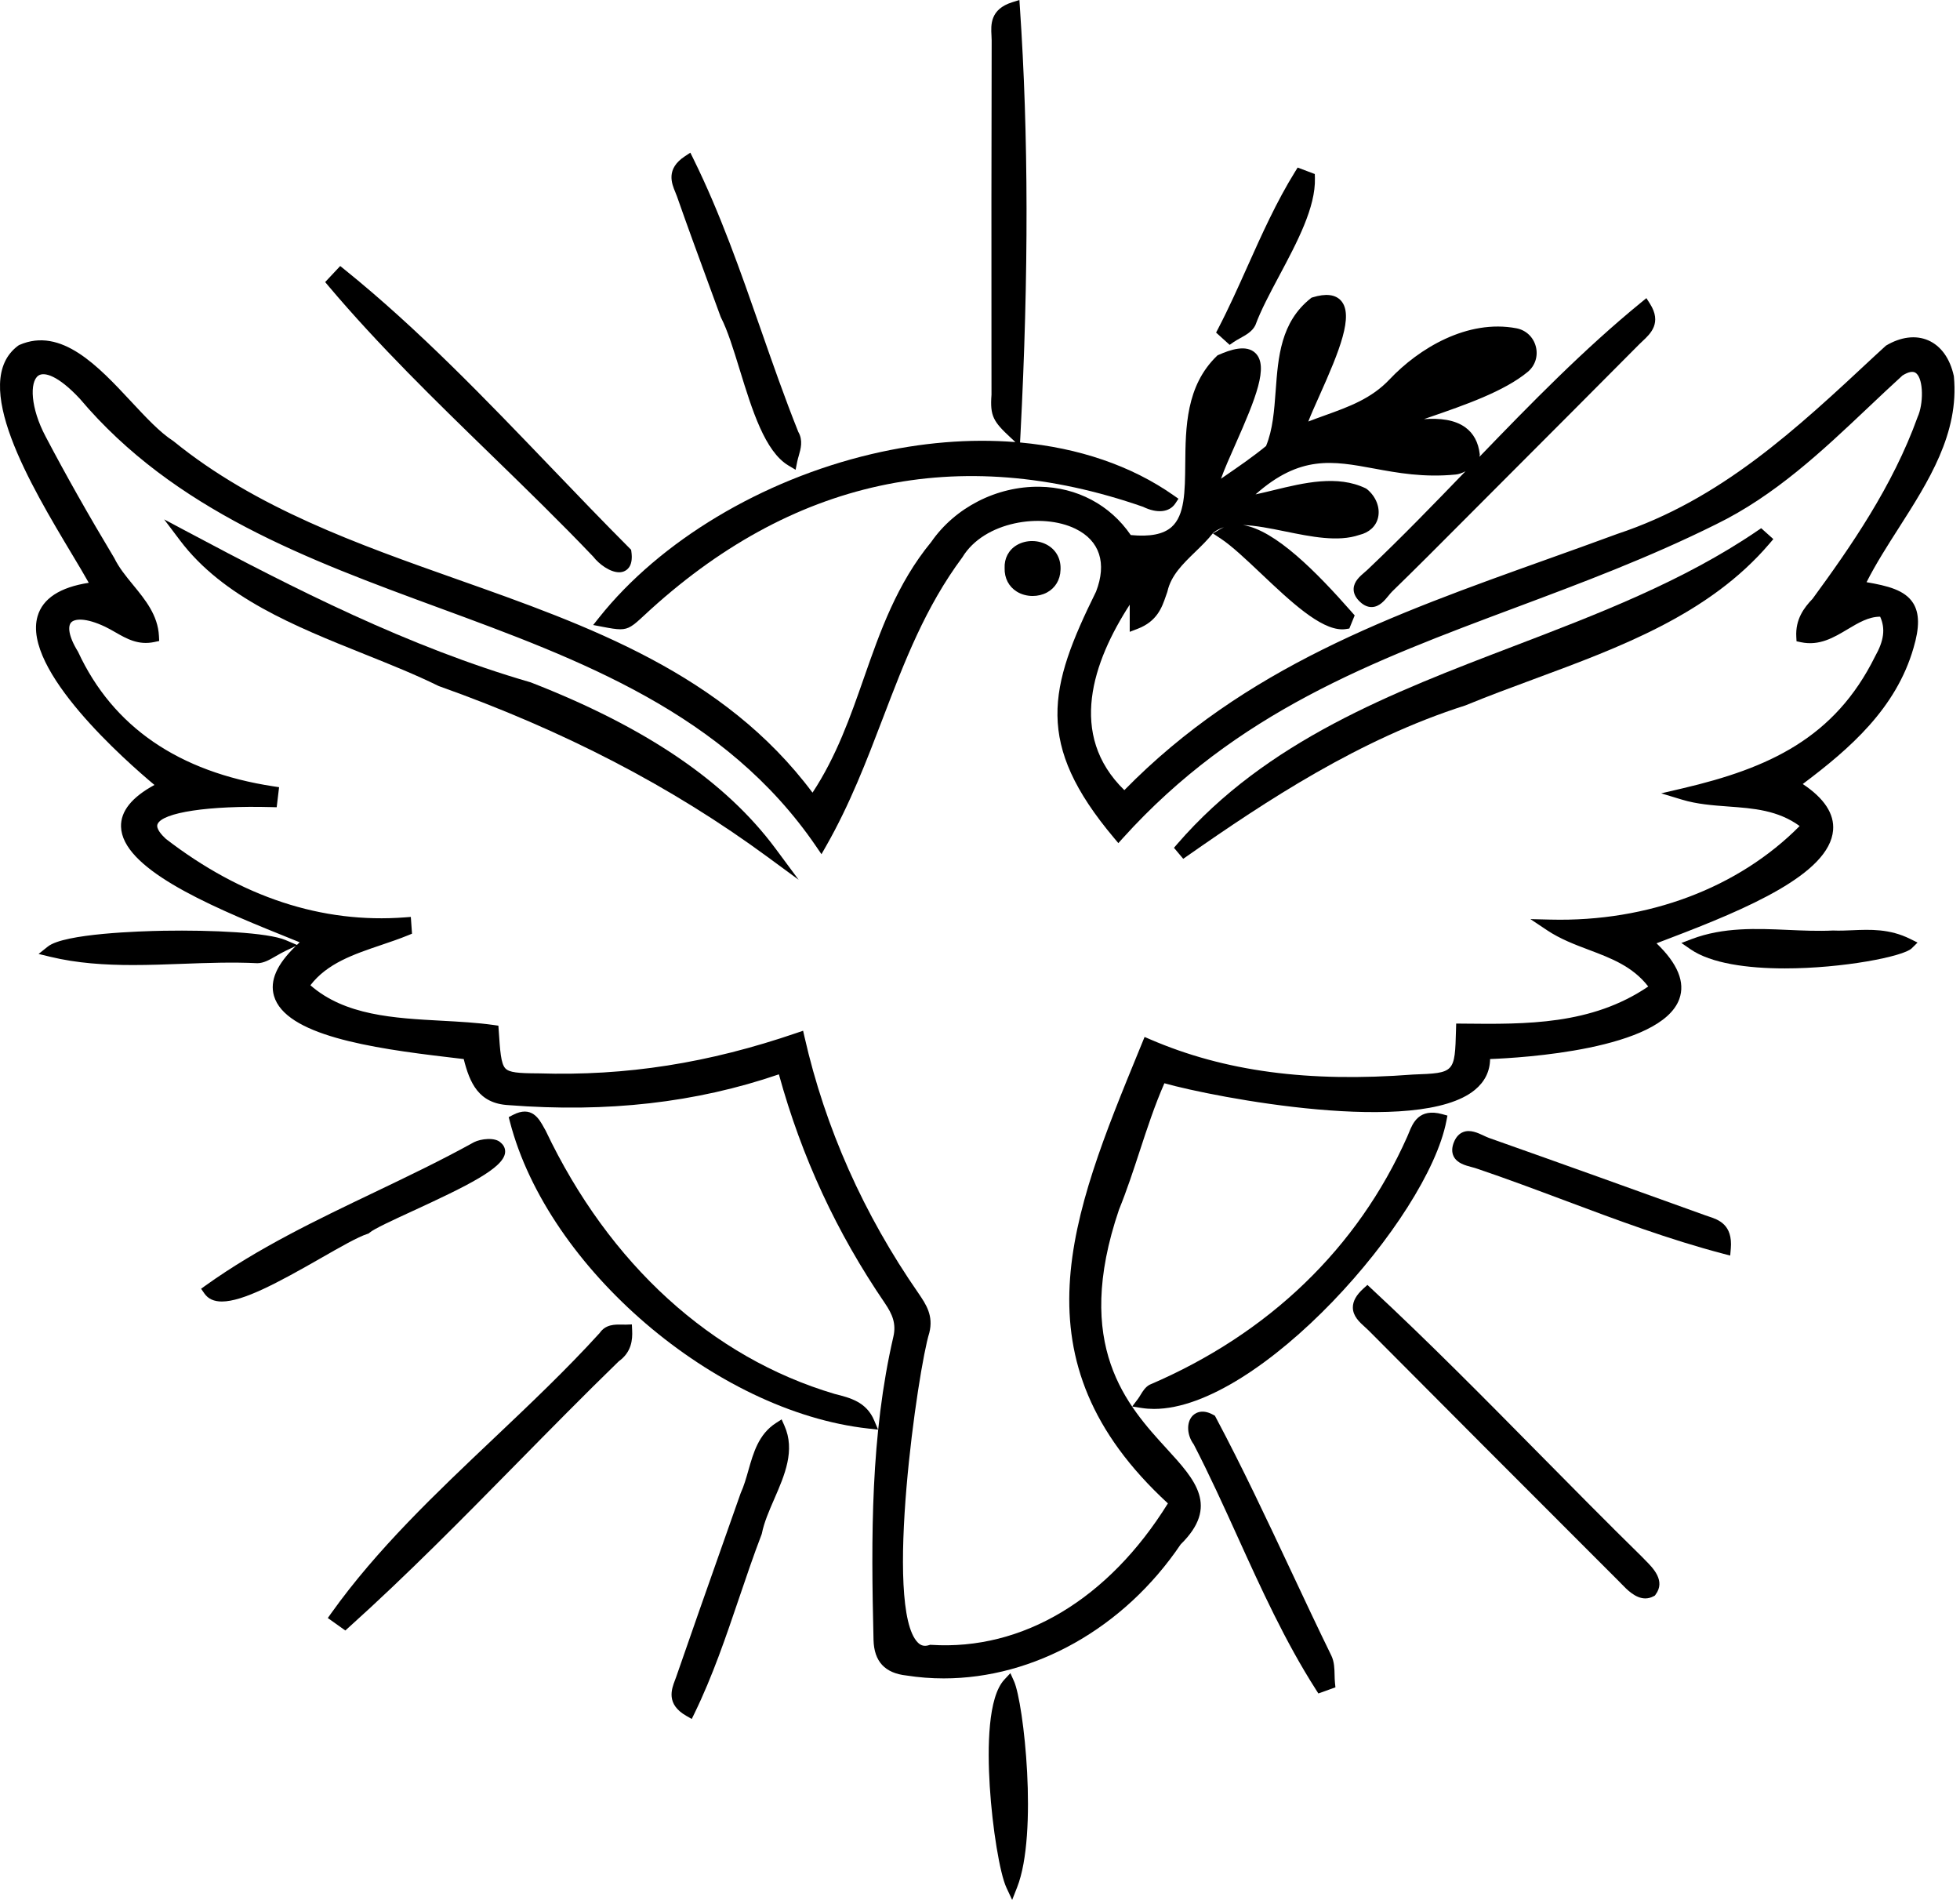
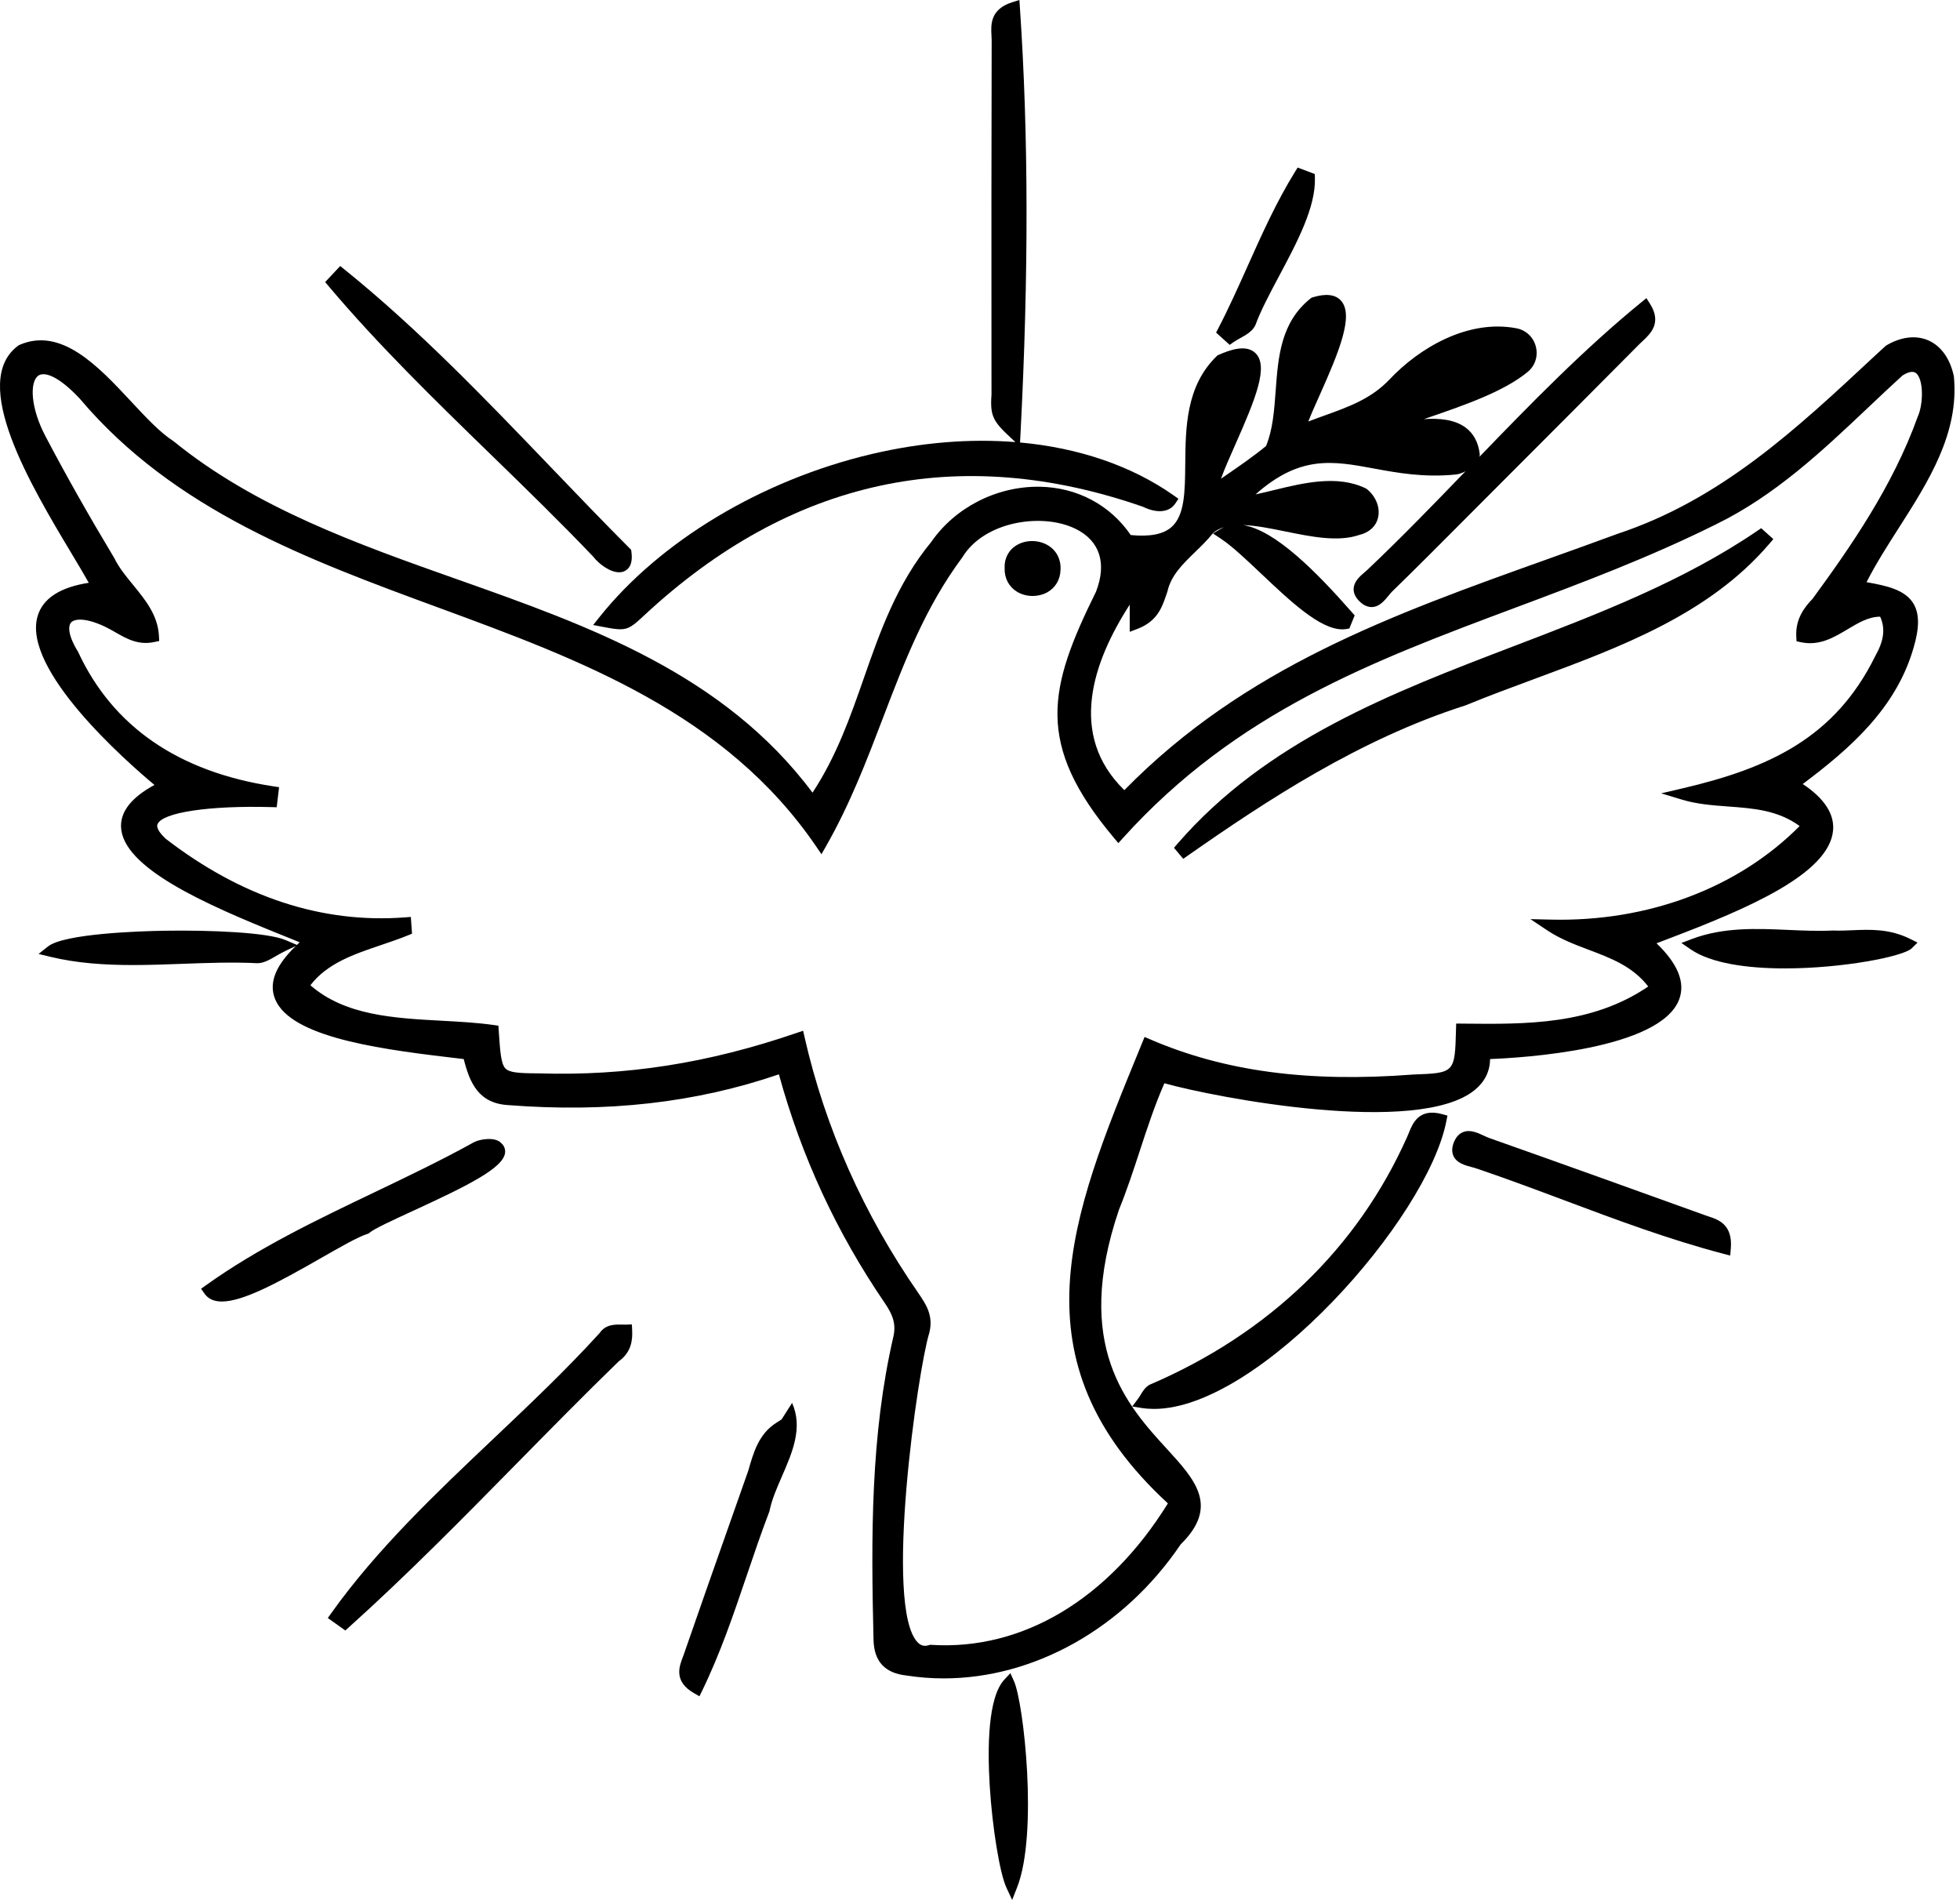
<svg xmlns="http://www.w3.org/2000/svg" version="1.1" id="Layer_1" x="0px" y="0px" width="227px" height="220px" viewBox="0 0 227 220" enable-background="new 0 0 227 220" xml:space="preserve">
  <g id="bird_00000013912491006285766500000012609664323249332874_">
    <path d="M216.177,67.413c1.065-2.106,2.414-4.216,3.723-6.265c3.449-5.4,7.017-10.983,6.393-17.543l-0.012-0.079   c-0.438-2.016-1.49-3.479-2.963-4.118c-1.442-0.626-3.18-0.409-4.894,0.614l-1.245,1.141c-9.194,8.582-17.878,16.687-29.851,20.655   c-2.701,0.997-5.395,1.96-8.073,2.918c-18.051,6.454-35.112,12.554-49.037,26.758c-6.583-6.408-3.643-14.883,0.622-21.475v3.143   l0.918-0.352c2.261-0.868,2.817-2.485,3.265-3.784c0.054-0.157,0.108-0.313,0.164-0.468l0.024-0.084   c0.416-1.85,1.776-3.17,3.216-4.566c0.717-0.695,1.457-1.413,2.085-2.21c0.362-0.298,0.781-0.508,1.243-0.652   c-0.116,0.052-0.23,0.109-0.342,0.174l-0.937,0.549l0.906,0.598c1.283,0.846,2.939,2.411,4.691,4.069   c3.35,3.168,6.808,6.438,9.379,6.438c0.153,0,0.304-0.012,0.451-0.036l0.373-0.061l0.618-1.519l-0.406-0.461   c-3.995-4.535-8.785-9.419-12.527-9.998c1.475,0.044,3.16,0.384,4.896,0.738c3.008,0.613,6.117,1.247,8.566,0.406   c1.156-0.273,1.951-1.009,2.181-2.018c0.263-1.149-0.245-2.441-1.294-3.291l-0.131-0.083c-3.275-1.589-7.193-0.638-10.65,0.202   c-0.732,0.178-1.435,0.349-2.117,0.494c5.158-4.575,8.953-3.874,13.703-2.998c2.714,0.501,5.79,1.068,9.492,0.696   c0.326-0.028,0.728-0.167,1.123-0.377c-3.645,3.779-7.401,7.657-11.248,11.304c-0.122,0.123-0.269,0.247-0.42,0.377   c-0.552,0.472-1.239,1.06-1.287,1.892c-0.027,0.481,0.165,0.945,0.571,1.382c0.476,0.512,0.98,0.771,1.498,0.771   c0.017,0,0.034,0,0.05-0.001c0.866-0.028,1.455-0.748,1.928-1.327c0.143-0.175,0.28-0.346,0.417-0.479   c2.751-2.672,5.499-5.432,8.157-8.102l5.065-5.077c5.142-5.149,10.285-10.298,15.412-15.463c0.118-0.119,0.245-0.237,0.372-0.356   c0.9-0.839,2.26-2.107,0.842-4.327l-0.408-0.64l-0.588,0.48c-6.659,5.438-12.805,11.735-18.745,17.892   c0.018-0.071,0.03-0.142,0.034-0.212l0.003-0.057l-0.007-0.057c-0.16-1.348-0.714-2.379-1.647-3.066   c-1.252-0.922-2.997-1.095-4.813-0.97c0.214-0.074,0.431-0.149,0.648-0.224c4.046-1.395,8.632-2.977,11.374-5.248   c0.86-0.711,1.218-1.833,0.937-2.927c-0.282-1.097-1.141-1.909-2.241-2.119c-5.694-1.083-11.324,2.341-14.695,5.912   c-2.105,2.234-4.721,3.176-7.491,4.172c-0.633,0.228-1.28,0.46-1.927,0.712c0.32-0.828,0.799-1.897,1.295-3.003   c2.328-5.193,3.99-9.3,2.501-10.982c-0.652-0.735-1.763-0.867-3.3-0.392l-0.122,0.038l-0.1,0.079   c-3.468,2.759-3.765,6.79-4.051,10.689c-0.17,2.312-0.331,4.499-1.115,6.407c-1.512,1.239-3.165,2.375-4.766,3.475   c-0.151,0.104-0.302,0.207-0.453,0.311c0.394-1.104,1.032-2.542,1.657-3.95c2.4-5.408,3.86-9.067,2.35-10.578   c-1.061-1.062-2.962-0.398-4.302,0.196l-0.11,0.049l-0.086,0.084c-3.566,3.461-3.61,8.263-3.649,12.501   c-0.029,3.188-0.055,5.941-1.588,7.294c-0.953,0.841-2.501,1.144-4.724,0.927c-2.396-3.497-6.23-5.531-10.57-5.594   c-4.947-0.065-9.773,2.397-12.539,6.397c-3.98,4.831-5.921,10.383-7.798,15.752c-1.559,4.459-3.168,9.061-5.949,13.274   C83.799,77.99,68.123,72.446,52.954,67.083C41.48,63.025,29.616,58.83,20.109,51.097l-0.061-0.045   c-1.519-0.974-3.141-2.715-4.86-4.558c-3.792-4.068-8.091-8.677-12.948-6.55L2.109,40.02c-5.712,4.223,1.472,16.216,6.226,24.152   c0.753,1.257,1.429,2.385,1.947,3.312c-3.338,0.517-5.332,1.818-5.93,3.873C2.547,77.556,14.6,88.146,17.889,90.893   c-2.622,1.421-3.924,3.043-3.872,4.834c0.137,4.728,9.661,8.945,18.576,12.527c0.786,0.316,1.507,0.606,2.114,0.858   c-0.115,0.103-0.209,0.203-0.317,0.305l-1.311-0.56c-2.061-0.881-8.579-1.175-14.111-1.082c-2.669,0.046-11.525,0.315-13.422,1.827   l-1.079,0.86l1.34,0.325c3.114,0.756,6.355,0.959,9.6,0.959c1.916,0,3.835-0.071,5.73-0.141c2.854-0.106,5.807-0.214,8.674-0.071   c0.739-0.01,1.385-0.384,2.133-0.818c0.361-0.208,0.734-0.425,1.16-0.627l1.164-0.554c-2.206,2.12-3.049,4.025-2.535,5.787   c1.322,4.527,11.125,6.038,20.209,7.1c0.655,0.077,1.249,0.146,1.765,0.211c0.695,2.749,1.714,5.143,5.183,5.334   c11.462,0.889,21.716-0.276,31.318-3.565c2.651,9.618,6.678,18.304,12.296,26.528c0.853,1.263,1.311,2.349,0.963,3.854   c-2.635,11.389-2.59,23.103-2.298,35.102c0.061,2.503,1.317,3.854,3.806,4.126c1.435,0.226,2.881,0.336,4.325,0.336   c10.443,0,20.859-5.78,27.441-15.518c4.488-4.407,1.677-7.479-1.577-11.035c-4.615-5.042-10.936-11.948-5.565-27.73   c0.908-2.229,1.665-4.541,2.398-6.777c0.855-2.61,1.738-5.304,2.858-7.854c5.825,1.646,29.402,6.166,35.955,0.771   c1.156-0.951,1.748-2.151,1.767-3.575c3.584-0.136,19.789-1.073,21.915-6.953c0.7-1.935-0.188-4.102-2.64-6.449   c0.466-0.181,0.988-0.379,1.551-0.594c8.924-3.396,18.479-7.443,18.898-12.499c0.158-1.901-1.024-3.699-3.513-5.351   c5.467-4.102,10.816-8.759,12.831-15.769c0.703-2.359,0.689-4.003-0.043-5.174C220.622,68.316,218.593,67.831,216.177,67.413z    M194.806,92.595c1.738,0.526,3.569,0.661,5.34,0.792c2.949,0.216,5.747,0.422,8.283,2.261   c-7.097,7.168-17.563,11.119-28.854,10.836l-2.328-0.056l1.936,1.293c1.511,1.009,3.196,1.646,4.827,2.262   c2.601,0.983,5.067,1.914,6.885,4.247c-6.565,4.462-14.136,4.378-21.464,4.3l-0.782-0.009l-0.018,0.664   c-0.138,5.061-0.138,5.061-4.971,5.24c-12.166,0.933-21.849-0.365-30.467-4.081l-0.631-0.272l-0.608,1.483   c-7.898,19.261-14.729,35.914,3.308,52.529c-6.879,11.086-16.831,17.053-27.41,16.38l-0.125-0.008l-0.119,0.038   c-0.535,0.168-0.939,0.075-1.308-0.296c-3.997-4.022,0.046-31.844,1.329-35.862c0.501-1.994-0.379-3.292-1.235-4.553   c-6.375-9.182-10.821-19.173-13.215-29.696l-0.167-0.733l-0.711,0.243c-10.26,3.519-19.774,5.012-29.935,4.693   c-2.344-0.008-3.397-0.092-3.848-0.588c-0.503-0.553-0.598-1.972-0.759-4.387l-0.037-0.547l-0.542-0.077   c-1.926-0.273-4.008-0.386-6.022-0.495c-5.519-0.298-11.22-0.607-15.208-4.109c1.951-2.543,4.996-3.574,8.21-4.663   c1.031-0.349,2.098-0.71,3.105-1.122l0.453-0.185l-0.138-1.941l-0.677,0.051c-9.596,0.733-18.927-2.337-27.689-9.086   c-0.452-0.414-1.178-1.186-0.97-1.703c0.551-1.361,5.971-2.177,13.186-1.98l0.616,0.016l0.276-2.32l-0.646-0.098   c-10.996-1.673-18.609-6.908-22.626-15.56l-0.038-0.07c-1.133-1.841-1.146-2.933-0.78-3.342c0.399-0.445,1.67-0.586,3.933,0.484   c0.398,0.189,0.795,0.417,1.179,0.637c1.317,0.755,2.677,1.536,4.532,1.137l0.562-0.12l-0.029-0.574   c-0.123-2.416-1.585-4.199-2.999-5.923c-0.835-1.018-1.623-1.979-2.175-3.105c-3.003-5.001-5.6-9.599-7.945-14.059   c-1.77-3.326-1.871-6.336-0.856-7.06c0.675-0.483,2.302-0.023,4.817,2.676c10.917,12.926,26.489,18.652,41.549,24.189   c16.316,5.999,33.188,12.203,43.729,27.653l0.61,0.893l0.535-0.939c2.772-4.858,4.707-9.919,6.577-14.813   c2.525-6.606,4.911-12.846,9.207-18.628c2.508-4.157,9.219-5.204,13.106-3.299c2.811,1.378,3.646,3.981,2.376,7.274   c-5.511,11.157-7.102,17.608,2.084,28.527l0.499,0.593l0.519-0.575c13.19-14.612,28.887-20.485,45.504-26.702   c7.581-2.836,15.42-5.769,23.162-9.62c6.864-3.34,12.341-8.516,17.636-13.522c1.302-1.231,2.648-2.503,3.995-3.73   c0.727-0.454,1.264-0.539,1.596-0.249c0.855,0.745,0.835,3.576,0.155,5.059c-2.891,8.037-7.791,15.076-12.162,21.045   c-1.003,1.043-2.001,2.384-1.889,4.407l0.028,0.516l0.505,0.108c2.139,0.455,3.807-0.542,5.42-1.506   c1.243-0.742,2.424-1.447,3.759-1.45c0.626,1.384,0.444,2.781-0.594,4.616c-4.668,9.433-12.294,12.925-22.311,15.267l-2.453,0.573   L194.806,92.595z" />
    <path d="M69.393,71.499l-0.695,0.873l1.096,0.21c0.914,0.175,1.541,0.284,2.044,0.284c0.971,0,1.476-0.406,2.676-1.523l0.084-0.078   c16.963-15.785,36.408-20.017,57.79-12.579c1.621,0.794,3.049,0.646,3.733-0.386l0.363-0.548l-0.538-0.378   c-4.909-3.452-11.034-5.52-17.808-6.137l0.053-1.012c0.956-18.46,0.933-34.609-0.071-49.371L118.063,0l-0.818,0.256   c-2.588,0.809-2.484,2.634-2.416,3.842c0.011,0.197,0.023,0.39,0.022,0.574c-0.035,12.158-0.029,24.519-0.023,36.473l0.004,4.565   c-0.188,2.484,0.224,3.117,2.224,4.975l0.546,0.507c-5.267-0.418-10.913,0.03-16.683,1.392   C88.216,55.583,76.431,62.654,69.393,71.499z" />
-     <path d="M101.248,164.483c-0.902-2.154-2.786-2.625-4.579-3.074c-14.243-4.218-26.118-15.021-33.462-30.465   c-0.07-0.121-0.137-0.244-0.204-0.365c-0.572-1.038-1.434-2.611-3.611-1.47l-0.475,0.249l0.135,0.519   c4.389,16.965,23.782,33.572,41.5,35.538l1.141,0.127L101.248,164.483z" />
    <path d="M167.518,129.793l0.119-0.615l-0.604-0.166c-2.69-0.737-3.419,1.058-3.851,2.131c-0.066,0.164-0.131,0.326-0.204,0.486   c-5.738,12.893-16.035,22.814-29.827,28.712c-0.5,0.265-0.796,0.75-1.056,1.178c-0.094,0.155-0.187,0.31-0.29,0.447l-0.677,0.9   l1.113,0.173c0.459,0.071,0.931,0.106,1.414,0.106C145.838,163.147,165.322,141.144,167.518,129.793z" />
-     <path d="M190.151,180.254c-3.995-3.917-7.991-7.965-11.856-11.88c-6.29-6.372-12.794-12.961-19.473-19.167l-0.453-0.422   l-0.46,0.415c-0.826,0.747-1.227,1.464-1.226,2.193c0.001,1.015,0.778,1.712,1.402,2.273c0.146,0.131,0.289,0.259,0.416,0.387   c8.558,8.612,17.286,17.341,25.726,25.782l3.282,3.282c0.088,0.088,0.18,0.183,0.276,0.283c0.642,0.668,1.625,1.687,2.77,1.687   c0.313,0,0.638-0.077,0.972-0.257l0.131-0.071l0.088-0.119c1.183-1.584-0.294-3.069-1.176-3.955   C190.429,180.543,190.293,180.407,190.151,180.254z" />
    <path d="M56.831,52.62c3.947,3.837,8.029,7.805,11.873,11.835c0.662,0.861,1.941,1.811,3.001,1.811   c0.198,0,0.389-0.033,0.565-0.107c0.505-0.208,1.063-0.772,0.855-2.272l-0.031-0.224l-0.16-0.16   c-3.04-3.046-6.106-6.242-9.07-9.333c-7.591-7.913-15.44-16.096-23.975-22.973l-0.487-0.393l-1.743,1.86l0.387,0.459   C43.851,40.003,50.45,46.417,56.831,52.62z" />
    <path d="M73.181,153.359l-0.666,0.024c-0.168,0.005-0.34,0.002-0.511-0.002c-0.789-0.016-1.861-0.04-2.552,0.972   c-3.837,4.223-8.124,8.283-12.269,12.209c-6.653,6.3-13.531,12.815-18.826,20.244l-0.392,0.551l2.03,1.444l0.402-0.362   c6.761-6.079,13.251-12.676,19.527-19.055c3.821-3.883,7.771-7.899,11.738-11.752c1.481-1.064,1.608-2.486,1.551-3.609   L73.181,153.359z" />
    <path d="M42.69,142.833l0.106-0.091c0.522-0.453,2.683-1.447,4.97-2.501c6.351-2.924,10.529-4.974,10.73-6.76   c0.05-0.445-0.126-0.855-0.496-1.162c-0.659-0.672-2.331-0.447-3.086-0.068c-3.772,2.091-7.757,3.997-11.611,5.841   c-6.603,3.158-13.432,6.424-19.471,10.748l-0.542,0.388l0.38,0.547c0.448,0.645,1.132,0.933,2.025,0.933   c2.446,0,6.458-2.156,11.473-5.027c2.208-1.264,4.294-2.458,5.389-2.805L42.69,142.833z" />
-     <path d="M78.398,22.724c1.193,3.406,2.457,6.849,3.68,10.179c0.462,1.26,0.925,2.52,1.385,3.78l0.034,0.078   c0.77,1.49,1.454,3.709,2.177,6.059c1.433,4.652,2.915,9.462,5.648,11.088l0.822,0.489l0.186-0.938   c0.046-0.23,0.113-0.459,0.179-0.687c0.23-0.795,0.515-1.78-0.055-2.766c-1.577-3.939-3.005-8.03-4.385-11.986   c-2.288-6.554-4.652-13.331-7.778-19.656l-0.339-0.686L79.314,18.1c-2.22,1.464-1.52,3.146-1.103,4.151   C78.278,22.412,78.344,22.57,78.398,22.724z" />
-     <path d="M154.568,193.96c-0.016-0.749-0.033-1.523-0.367-2.231c-1.596-3.265-3.174-6.624-4.7-9.873   c-2.762-5.877-5.617-11.955-8.702-17.749l-0.093-0.175l-0.173-0.096c-1.456-0.816-2.256-0.084-2.467,0.16   c-0.677,0.784-0.593,2.201,0.185,3.251c1.813,3.501,3.484,7.182,5.1,10.741c2.699,5.945,5.49,12.091,9.048,17.651l0.29,0.454   l1.976-0.711l-0.055-0.526C154.58,194.563,154.575,194.262,154.568,193.96z" />
-     <path d="M90.524,164.355l-0.661,0.426c-1.997,1.288-2.604,3.425-3.191,5.491c-0.261,0.918-0.507,1.784-0.891,2.628l-2.117,6.007   c-1.763,4.997-3.586,10.164-5.347,15.26c-0.043,0.124-0.091,0.25-0.14,0.378c-0.398,1.042-1.066,2.786,1.313,4.143l0.626,0.358   l0.316-0.648c2.103-4.317,3.654-8.891,5.154-13.314c0.828-2.441,1.683-4.965,2.621-7.414l0.032-0.109   c0.255-1.283,0.827-2.594,1.431-3.982c1.208-2.772,2.457-5.639,1.175-8.503L90.524,164.355z" />
+     <path d="M90.524,164.355l-0.661,0.426c-1.997,1.288-2.604,3.425-3.191,5.491l-2.117,6.007   c-1.763,4.997-3.586,10.164-5.347,15.26c-0.043,0.124-0.091,0.25-0.14,0.378c-0.398,1.042-1.066,2.786,1.313,4.143l0.626,0.358   l0.316-0.648c2.103-4.317,3.654-8.891,5.154-13.314c0.828-2.441,1.683-4.965,2.621-7.414l0.032-0.109   c0.255-1.283,0.827-2.594,1.431-3.982c1.208-2.772,2.457-5.639,1.175-8.503L90.524,164.355z" />
    <path d="M197.888,140.858c-0.127-0.042-0.252-0.082-0.375-0.127c-7.957-2.867-16.446-5.922-25.055-8.963   c-0.19-0.067-0.395-0.165-0.608-0.264c-0.702-0.328-1.577-0.739-2.39-0.418c-0.468,0.183-0.827,0.571-1.066,1.153   c-0.259,0.632-0.271,1.191-0.038,1.66c0.394,0.794,1.336,1.044,2.094,1.244c0.21,0.056,0.412,0.108,0.6,0.177   c3.433,1.161,6.87,2.449,10.192,3.693c5.929,2.221,12.06,4.517,18.368,6.17l0.776,0.203l0.068-0.799   C200.696,141.783,199.006,141.226,197.888,140.858z" />
    <path d="M214.546,107.716c-0.76,0.033-1.478,0.063-2.251,0.032c-1.71,0.084-3.481,0.007-5.193-0.069   c-3.69-0.162-7.508-0.328-11.165,1.055l-1.206,0.457l1.062,0.731c2.38,1.639,6.588,2.214,10.92,2.214   c6.721,0,13.741-1.384,14.695-2.326l0.673-0.664l-0.846-0.422C218.842,107.53,216.56,107.629,214.546,107.716z" />
    <path d="M117.018,193.742l-0.692,0.739c-1.909,2.038-1.976,7.841-1.697,12.351c0.3,4.837,1.166,10.104,1.93,11.744l0.665,1.425   l0.576-1.464c2.442-6.208,0.768-21.361-0.366-23.872L117.018,193.742z" />
    <path d="M142.855,39.623c0.22-0.155,0.482-0.3,0.759-0.454c0.697-0.386,1.416-0.784,1.767-1.492l0.029-0.067   c0.625-1.695,1.654-3.626,2.743-5.671c2.083-3.909,4.236-7.951,4.135-11.335l-0.014-0.452l-1.986-0.749l-0.293,0.472   c-2.164,3.49-3.86,7.275-5.5,10.936c-1.075,2.399-2.185,4.879-3.412,7.238l-0.241,0.462l1.571,1.421L142.855,39.623z" />
    <path d="M204.954,62.925l0.427-0.501l-1.409-1.262l-0.437,0.298c-8.578,5.855-18.563,9.672-28.22,13.364   c-14.074,5.38-28.627,10.944-38.974,22.91l-0.377,0.436l1.074,1.275l0.506-0.354c9.116-6.368,19.869-13.489,32.191-17.414   c2.555-1.055,5.274-2.061,7.903-3.033C187.639,74.945,197.98,71.12,204.954,62.925z" />
-     <path d="M61.464,79.013C47.3,74.912,34.057,68.151,21.706,61.577l-2.696-1.435l1.84,2.438c4.978,6.599,13.311,9.941,21.369,13.171   c3.034,1.216,5.899,2.365,8.542,3.666l0.072,0.031c14.512,5.163,26.96,11.631,38.054,19.774l3.608,2.649l-2.666-3.596   C84.061,90.498,74.801,84.203,61.464,79.013z" />
    <path d="M121.4,63.164c-1.09-0.667-2.552-0.686-3.638-0.045c-0.947,0.558-1.461,1.546-1.41,2.659   c-0.034,1.16,0.482,2.155,1.415,2.73c0.542,0.334,1.188,0.502,1.834,0.502c0.578,0,1.155-0.135,1.657-0.405   c0.96-0.518,1.531-1.466,1.567-2.603C122.896,64.796,122.377,63.762,121.4,63.164z" />
  </g>
</svg>